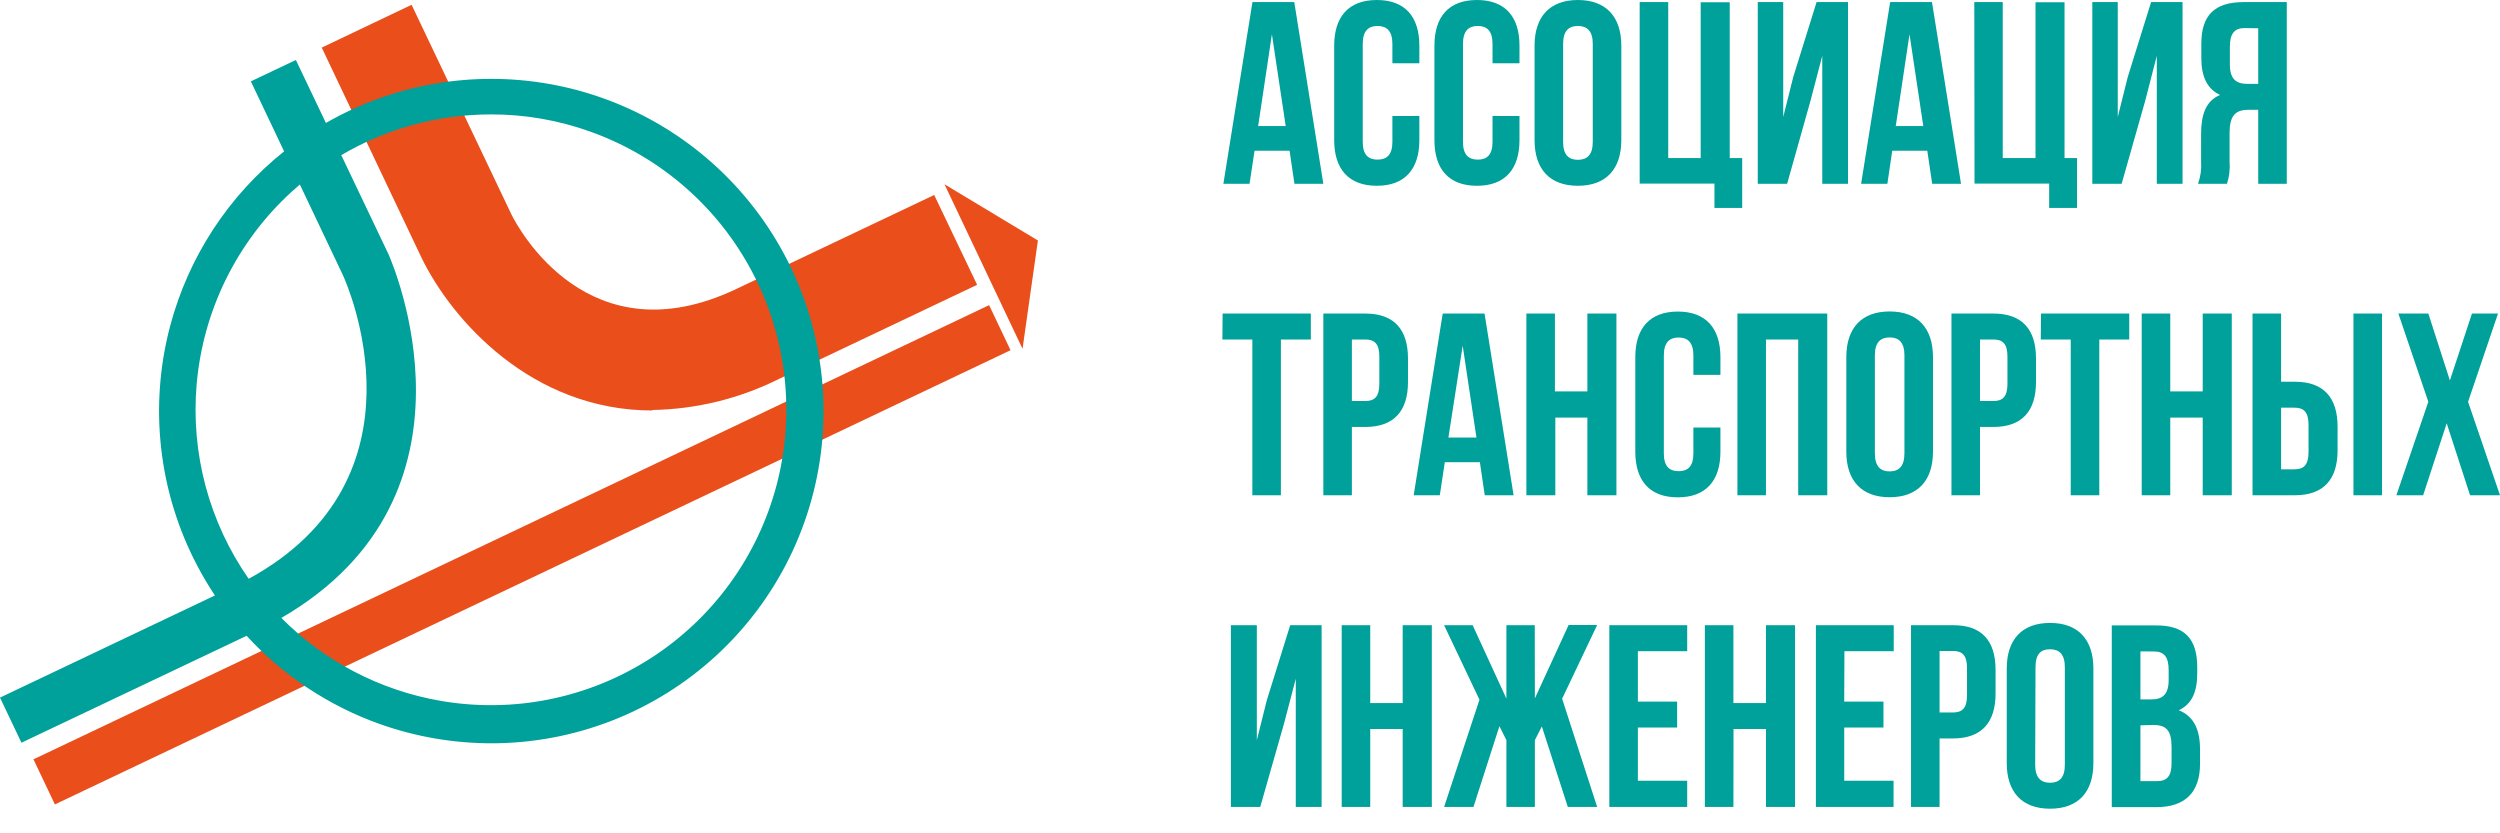
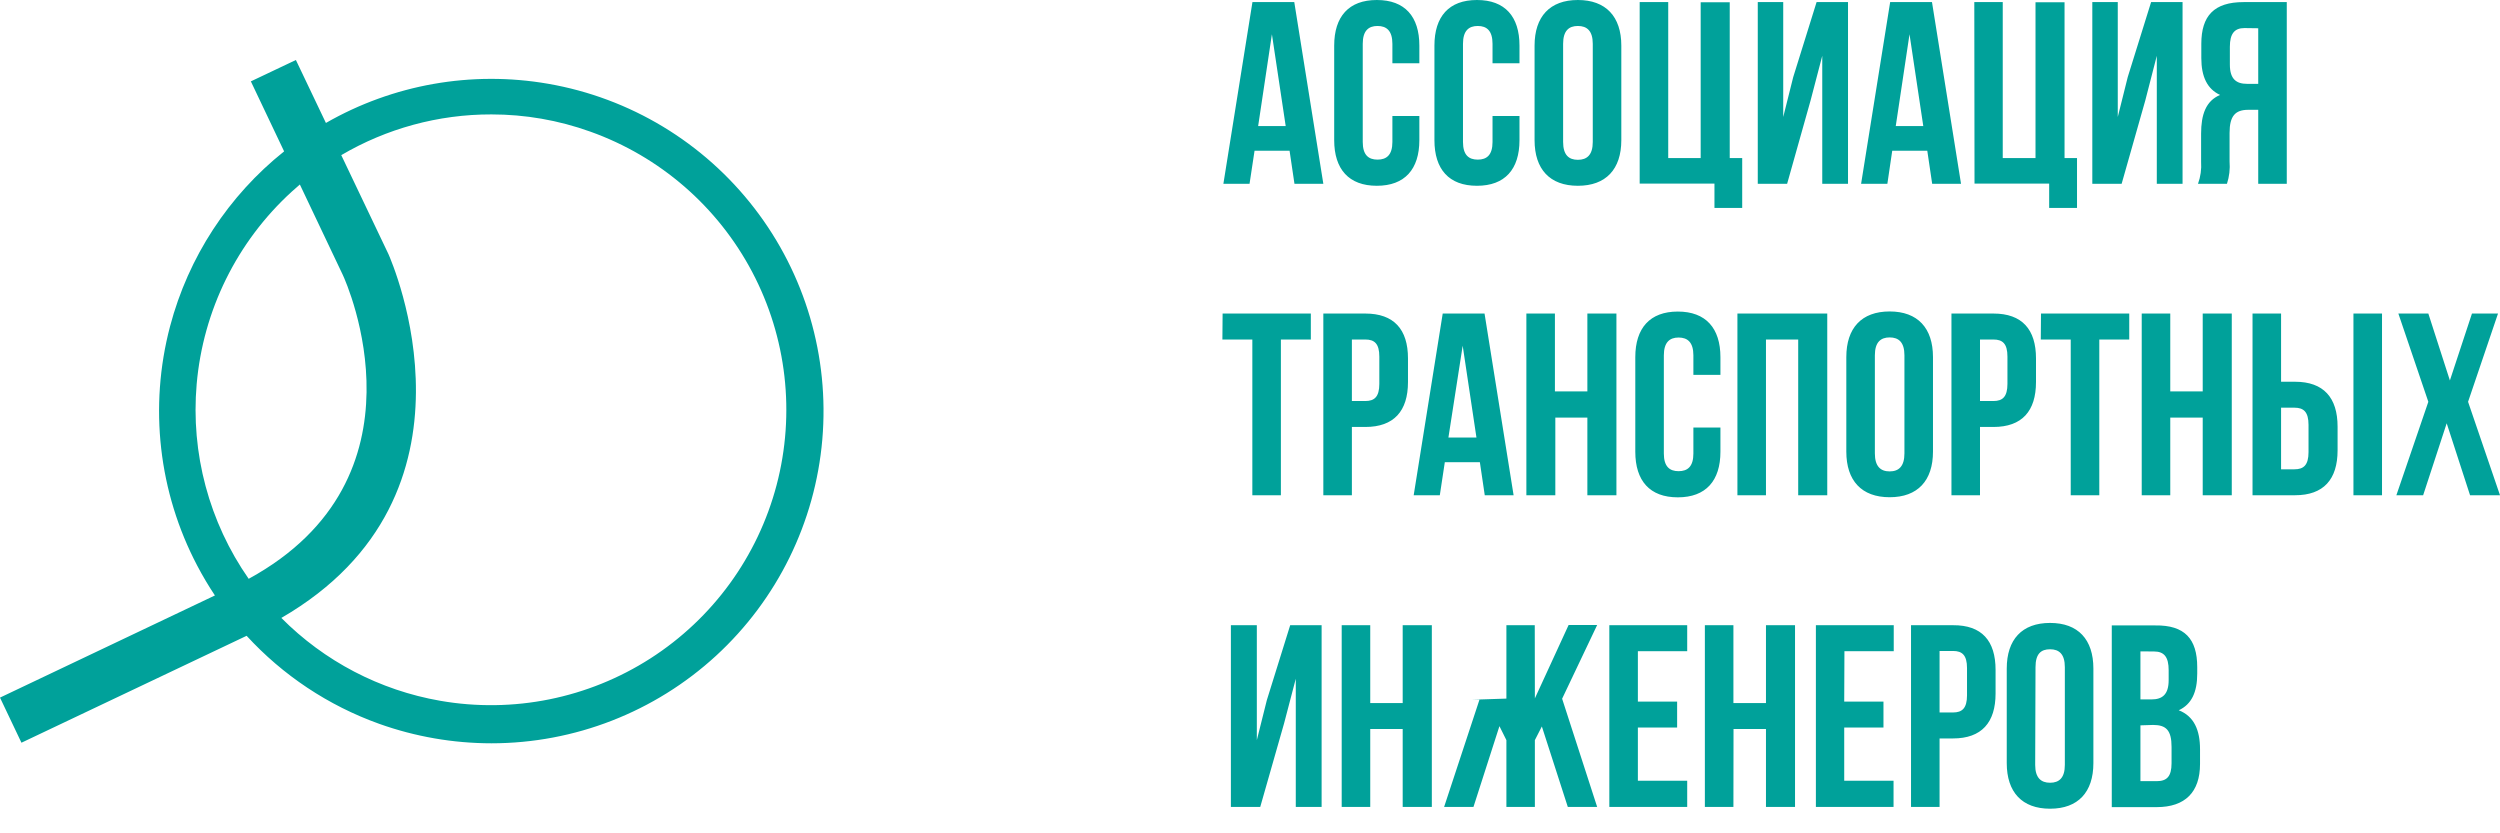
<svg xmlns="http://www.w3.org/2000/svg" width="93" height="31" viewBox="0 0 93 31" fill="none">
-   <path fill-rule="evenodd" clip-rule="evenodd" d="M24.268 15.27C19.779 15.27 16.808 11.906 15.683 9.592L11.969 1.771L15.311 0.178L19.025 7.977C19.292 8.515 21.907 13.358 27.388 10.751L34.752 7.253L36.349 10.595L28.985 14.093C27.517 14.828 25.902 15.224 24.261 15.252L24.268 15.27ZM36.795 11.351L1.245 28.247L2.042 29.924L37.592 13.028L36.795 11.351ZM38.038 12.975L35.135 6.855L38.61 8.946L38.038 12.975Z" fill="#E94E1B" />
-   <path fill-rule="evenodd" clip-rule="evenodd" d="M52.8 5.214V4.315H51.797V5.281C51.797 5.764 51.582 5.938 51.244 5.938C50.906 5.938 50.694 5.764 50.694 5.281V1.63C50.694 1.147 50.906 0.966 51.244 0.966C51.582 0.966 51.797 1.147 51.797 1.63V2.354H52.8V1.697C52.8 0.616 52.262 0 51.218 0C50.175 0 49.632 0.616 49.632 1.697V5.214C49.632 6.295 50.178 6.911 51.218 6.911C52.258 6.911 52.8 6.295 52.8 5.214ZM48.154 6.837H49.228L48.147 0.078H46.591L45.51 6.837H46.483L46.669 5.608H47.972L48.154 6.837ZM47.315 1.274L47.828 4.69H46.803L47.315 1.274ZM56.525 4.315V5.214C56.525 6.295 55.986 6.911 54.943 6.911C53.899 6.911 53.361 6.295 53.361 5.214V1.697C53.361 0.616 53.899 0 54.943 0C55.986 0 56.525 0.616 56.525 1.697V2.354H55.522V1.63C55.522 1.147 55.311 0.966 54.973 0.966C54.635 0.966 54.423 1.147 54.423 1.63V5.281C54.423 5.764 54.635 5.938 54.973 5.938C55.311 5.938 55.522 5.764 55.522 5.281V4.315H56.525ZM58.697 0C57.657 0 57.086 0.616 57.086 1.697V5.214C57.086 6.295 57.654 6.911 58.697 6.911C59.741 6.911 60.313 6.295 60.313 5.214V1.697C60.313 0.616 59.737 0 58.697 0ZM58.697 5.945C58.359 5.945 58.148 5.764 58.148 5.281V1.63C58.148 1.147 58.359 0.966 58.697 0.966C59.035 0.966 59.251 1.147 59.251 1.63V5.281C59.251 5.764 59.035 5.945 58.697 5.945ZM60.996 0.078H62.058V5.879H63.265V0.085H64.346V5.879H64.81V7.735H63.778V6.829H60.996V0.078ZM65.389 6.837H66.481L67.354 3.736L67.788 2.076V6.837H68.746V0.078H67.577L66.708 2.867L66.336 4.352V0.078H65.389V6.837ZM72.95 6.837H71.877L71.695 5.608H70.391L70.21 6.837H69.233L70.314 0.078H71.87L72.95 6.837ZM71.034 1.274L70.522 4.69H71.546L71.034 1.274ZM74.502 0.078H73.444L73.452 6.829H76.229V7.735H77.265V5.879H76.801V0.085H75.721V5.879H74.502V0.078ZM78.925 6.837H77.834V0.078H78.781V4.352L79.152 2.867L80.021 0.078H81.191V6.837H80.233V2.076L79.805 3.736L78.925 6.837ZM81.881 6.016C81.9 6.295 81.861 6.574 81.766 6.837H82.843C82.93 6.569 82.963 6.286 82.94 6.005V4.943C82.94 4.315 83.151 4.085 83.634 4.085H84.006V6.837H85.068V0.078H83.463C82.364 0.078 81.889 0.587 81.889 1.63V2.161C81.889 2.856 82.112 3.313 82.587 3.532C82.056 3.754 81.881 4.267 81.881 4.973V6.016ZM82.951 1.738C82.951 1.255 83.122 1.044 83.493 1.044L84.006 1.051V3.119H83.59C83.192 3.119 82.951 2.945 82.951 2.403V1.738ZM45.481 11.664H48.763V12.63H47.649V18.423H46.587V12.63H45.473L45.481 11.664ZM52.377 14.212V13.332C52.377 12.251 51.853 11.664 50.791 11.664H49.228V18.423H50.29V15.883H50.791C51.853 15.883 52.377 15.293 52.377 14.212ZM50.29 14.918V12.63H50.791C51.129 12.63 51.311 12.782 51.311 13.265V14.279C51.311 14.762 51.129 14.918 50.791 14.918H50.29ZM56.306 18.423H55.233L55.051 17.194H53.747L53.561 18.423H52.589L53.669 11.664H55.225L56.306 18.423ZM53.881 16.277H54.924L54.412 12.86L53.881 16.277ZM56.781 18.423H57.858V15.534H59.05V18.423H60.131V11.664H59.05V14.561H57.843V11.664H56.781V18.423ZM64 15.905V16.804C64 17.885 63.458 18.501 62.415 18.501C61.371 18.501 60.833 17.885 60.833 16.804V13.287C60.833 12.207 61.375 11.59 62.415 11.59C63.455 11.59 64 12.207 64 13.287V13.945H62.994V13.22C62.994 12.738 62.782 12.556 62.444 12.556C62.106 12.556 61.895 12.738 61.895 13.22V16.871C61.895 17.354 62.106 17.528 62.444 17.528C62.782 17.528 62.994 17.354 62.994 16.871V15.905H64ZM64.632 18.423H65.694V12.63H66.893V18.423H67.974V11.664H64.632V18.423ZM68.683 13.284C68.683 12.203 69.251 11.586 70.295 11.586C71.338 11.586 71.907 12.203 71.907 13.284V16.8C71.907 17.881 71.338 18.497 70.295 18.497C69.251 18.497 68.683 17.881 68.683 16.8V13.284ZM69.745 16.867C69.745 17.35 69.957 17.536 70.295 17.536C70.633 17.536 70.845 17.35 70.845 16.867V13.217C70.845 12.734 70.633 12.552 70.295 12.552C69.957 12.552 69.745 12.734 69.745 13.217V16.867ZM75.739 14.212V13.332C75.739 12.251 75.219 11.664 74.157 11.664H72.594V18.423H73.656V15.883H74.157C75.219 15.883 75.739 15.293 75.739 14.212ZM73.656 14.918V12.63H74.157C74.495 12.63 74.677 12.782 74.677 13.265V14.279C74.677 14.762 74.495 14.918 74.157 14.918H73.656ZM75.925 11.664H79.208V12.63H78.094V18.423H77.031V12.63H75.917L75.925 11.664ZM79.672 18.423H80.734V15.534H81.941V18.423H83.022V11.664H81.941V14.561H80.734V11.664H79.672V18.423ZM83.794 18.423V11.664H84.856V14.201H85.376C86.438 14.201 86.958 14.791 86.958 15.872V16.752C86.958 17.833 86.438 18.423 85.376 18.423H83.794ZM85.357 17.458C85.695 17.458 85.877 17.302 85.877 16.819V15.805C85.877 15.322 85.695 15.166 85.357 15.166H84.856V17.458H85.357ZM87.548 18.423V11.664H88.611V18.423H87.548ZM91.812 14.947L92.926 11.664H91.957L91.136 14.153L90.334 11.664H89.219L90.334 14.947L89.145 18.423H90.141L91.017 15.746L91.886 18.423H93L91.812 14.947ZM46.881 30.017H45.789V23.258H46.754V27.533L47.126 26.047L47.995 23.258H49.164V30.017H48.203V25.249L47.768 26.909L46.881 30.017ZM49.911 30.017H50.973V27.12H52.18V30.017H53.264V23.258H52.18V26.155H50.973V23.258H49.911V30.017ZM57.097 25.98L58.352 23.251H59.414L58.111 25.992L59.414 30.017H58.322L57.357 27.024L57.097 27.533V30.017H56.038V27.533L55.779 27.013L54.813 30.017H53.721L55.036 26.029L53.721 23.258H54.783L56.038 25.988V23.258H57.093L57.097 25.98ZM62.389 26.099H60.929V24.224H62.764V23.258H59.867V30.017H62.764V29.044H60.929V27.065H62.389V26.099ZM64.483 30.017H63.421V23.258H64.483V26.155H65.694V23.258H66.775V30.017H65.694V27.12H64.487L64.483 30.017ZM70.065 26.099H68.605L68.613 24.224H70.447V23.258H67.551V30.017H70.44V29.044H68.605V27.065H70.065V26.099ZM74.235 24.918V25.799C74.235 26.879 73.715 27.47 72.653 27.47H72.152V30.017H71.09V23.258H72.653C73.723 23.251 74.235 23.838 74.235 24.918ZM72.152 24.216V26.504H72.653C72.991 26.504 73.173 26.348 73.173 25.865V24.852C73.173 24.369 72.991 24.216 72.653 24.216H72.152ZM76.263 23.173C75.219 23.173 74.651 23.789 74.651 24.87V28.387C74.651 29.468 75.219 30.084 76.263 30.084C77.306 30.084 77.874 29.468 77.874 28.387V24.87C77.874 23.789 77.306 23.173 76.263 23.173ZM76.263 29.118C75.925 29.118 75.709 28.936 75.709 28.454L75.721 24.818C75.721 24.32 75.925 24.153 76.263 24.153C76.601 24.153 76.812 24.335 76.812 24.818V28.454C76.812 28.936 76.601 29.118 76.263 29.118ZM81.737 24.818V25.059C81.737 25.754 81.525 26.2 81.05 26.422C81.621 26.645 81.841 27.165 81.841 27.871V28.42C81.841 29.464 81.291 30.025 80.229 30.025H78.558V23.266H80.177C81.265 23.251 81.737 23.76 81.737 24.818ZM79.624 24.231V26.018H80.036C80.433 26.018 80.674 25.843 80.674 25.301V24.93C80.674 24.447 80.511 24.235 80.132 24.235L79.624 24.231ZM79.624 26.983V29.059H80.229C80.6 29.059 80.782 28.892 80.782 28.391V27.789C80.782 27.161 80.578 26.968 80.095 26.968L79.624 26.983ZM0.798 27.629L0 25.951L7.995 22.151C7.759 21.797 7.54 21.429 7.34 21.048C5.899 18.311 5.537 15.132 6.326 12.14C7.007 9.56 8.501 7.281 10.569 5.631L9.332 3.027L11.007 2.232L12.124 4.574C14.619 3.142 17.542 2.622 20.389 3.116C23.437 3.644 26.176 5.297 28.065 7.748C29.954 10.198 30.855 13.268 30.59 16.35C30.325 19.432 28.914 22.303 26.635 24.396C24.357 26.488 21.376 27.65 18.282 27.651C16.86 27.65 15.448 27.405 14.108 26.927C12.207 26.246 10.518 25.116 9.174 23.652L0.798 27.629ZM16.38 26.07C14.126 25.678 12.062 24.595 10.466 22.987C18.385 18.402 14.57 9.727 14.449 9.45L14.446 9.444L12.695 5.771C14.376 4.783 16.304 4.252 18.282 4.256C19.534 4.256 20.776 4.472 21.955 4.895C24.547 5.819 26.698 7.683 27.982 10.118C29.267 12.552 29.59 15.38 28.89 18.042C28.189 20.704 26.515 23.005 24.198 24.492C21.882 25.979 19.092 26.542 16.38 26.07ZM12.756 10.235L11.155 6.864C11.05 6.953 10.947 7.044 10.845 7.137C8.814 8.995 7.555 11.548 7.316 14.29C7.092 16.862 7.78 19.424 9.251 21.532C16.126 17.776 12.901 10.549 12.756 10.235Z" fill="#00A19A" />
+   <path fill-rule="evenodd" clip-rule="evenodd" d="M52.8 5.214V4.315H51.797V5.281C51.797 5.764 51.582 5.938 51.244 5.938C50.906 5.938 50.694 5.764 50.694 5.281V1.63C50.694 1.147 50.906 0.966 51.244 0.966C51.582 0.966 51.797 1.147 51.797 1.63V2.354H52.8V1.697C52.8 0.616 52.262 0 51.218 0C50.175 0 49.632 0.616 49.632 1.697V5.214C49.632 6.295 50.178 6.911 51.218 6.911C52.258 6.911 52.8 6.295 52.8 5.214ZM48.154 6.837H49.228L48.147 0.078H46.591L45.51 6.837H46.483L46.669 5.608H47.972L48.154 6.837ZM47.315 1.274L47.828 4.69H46.803L47.315 1.274ZM56.525 4.315V5.214C56.525 6.295 55.986 6.911 54.943 6.911C53.899 6.911 53.361 6.295 53.361 5.214V1.697C53.361 0.616 53.899 0 54.943 0C55.986 0 56.525 0.616 56.525 1.697V2.354H55.522V1.63C55.522 1.147 55.311 0.966 54.973 0.966C54.635 0.966 54.423 1.147 54.423 1.63V5.281C54.423 5.764 54.635 5.938 54.973 5.938C55.311 5.938 55.522 5.764 55.522 5.281V4.315H56.525ZM58.697 0C57.657 0 57.086 0.616 57.086 1.697V5.214C57.086 6.295 57.654 6.911 58.697 6.911C59.741 6.911 60.313 6.295 60.313 5.214V1.697C60.313 0.616 59.737 0 58.697 0ZM58.697 5.945C58.359 5.945 58.148 5.764 58.148 5.281V1.63C58.148 1.147 58.359 0.966 58.697 0.966C59.035 0.966 59.251 1.147 59.251 1.63V5.281C59.251 5.764 59.035 5.945 58.697 5.945ZM60.996 0.078H62.058V5.879H63.265V0.085H64.346V5.879H64.81V7.735H63.778V6.829H60.996V0.078ZM65.389 6.837H66.481L67.354 3.736L67.788 2.076V6.837H68.746V0.078H67.577L66.708 2.867L66.336 4.352V0.078H65.389V6.837ZM72.95 6.837H71.877L71.695 5.608H70.391L70.21 6.837H69.233L70.314 0.078H71.87L72.95 6.837ZM71.034 1.274L70.522 4.69H71.546L71.034 1.274ZM74.502 0.078H73.444L73.452 6.829H76.229V7.735H77.265V5.879H76.801V0.085H75.721V5.879H74.502V0.078ZM78.925 6.837H77.834V0.078H78.781V4.352L79.152 2.867L80.021 0.078H81.191V6.837H80.233V2.076L79.805 3.736L78.925 6.837ZM81.881 6.016C81.9 6.295 81.861 6.574 81.766 6.837H82.843C82.93 6.569 82.963 6.286 82.94 6.005V4.943C82.94 4.315 83.151 4.085 83.634 4.085H84.006V6.837H85.068V0.078H83.463C82.364 0.078 81.889 0.587 81.889 1.63V2.161C81.889 2.856 82.112 3.313 82.587 3.532C82.056 3.754 81.881 4.267 81.881 4.973V6.016ZM82.951 1.738C82.951 1.255 83.122 1.044 83.493 1.044L84.006 1.051V3.119H83.59C83.192 3.119 82.951 2.945 82.951 2.403V1.738ZM45.481 11.664H48.763V12.63H47.649V18.423H46.587V12.63H45.473L45.481 11.664ZM52.377 14.212V13.332C52.377 12.251 51.853 11.664 50.791 11.664H49.228V18.423H50.29V15.883H50.791C51.853 15.883 52.377 15.293 52.377 14.212ZM50.29 14.918V12.63H50.791C51.129 12.63 51.311 12.782 51.311 13.265V14.279C51.311 14.762 51.129 14.918 50.791 14.918H50.29ZM56.306 18.423H55.233L55.051 17.194H53.747L53.561 18.423H52.589L53.669 11.664H55.225L56.306 18.423ZM53.881 16.277H54.924L54.412 12.86L53.881 16.277ZM56.781 18.423H57.858V15.534H59.05V18.423H60.131V11.664H59.05V14.561H57.843V11.664H56.781V18.423ZM64 15.905V16.804C64 17.885 63.458 18.501 62.415 18.501C61.371 18.501 60.833 17.885 60.833 16.804V13.287C60.833 12.207 61.375 11.59 62.415 11.59C63.455 11.59 64 12.207 64 13.287V13.945H62.994V13.22C62.994 12.738 62.782 12.556 62.444 12.556C62.106 12.556 61.895 12.738 61.895 13.22V16.871C61.895 17.354 62.106 17.528 62.444 17.528C62.782 17.528 62.994 17.354 62.994 16.871V15.905H64ZM64.632 18.423H65.694V12.63H66.893V18.423H67.974V11.664H64.632V18.423ZM68.683 13.284C68.683 12.203 69.251 11.586 70.295 11.586C71.338 11.586 71.907 12.203 71.907 13.284V16.8C71.907 17.881 71.338 18.497 70.295 18.497C69.251 18.497 68.683 17.881 68.683 16.8V13.284ZM69.745 16.867C69.745 17.35 69.957 17.536 70.295 17.536C70.633 17.536 70.845 17.35 70.845 16.867V13.217C70.845 12.734 70.633 12.552 70.295 12.552C69.957 12.552 69.745 12.734 69.745 13.217V16.867ZM75.739 14.212V13.332C75.739 12.251 75.219 11.664 74.157 11.664H72.594V18.423H73.656V15.883H74.157C75.219 15.883 75.739 15.293 75.739 14.212ZM73.656 14.918V12.63H74.157C74.495 12.63 74.677 12.782 74.677 13.265V14.279C74.677 14.762 74.495 14.918 74.157 14.918H73.656ZM75.925 11.664H79.208V12.63H78.094V18.423H77.031V12.63H75.917L75.925 11.664ZM79.672 18.423H80.734V15.534H81.941V18.423H83.022V11.664H81.941V14.561H80.734V11.664H79.672V18.423ZM83.794 18.423V11.664H84.856V14.201H85.376C86.438 14.201 86.958 14.791 86.958 15.872V16.752C86.958 17.833 86.438 18.423 85.376 18.423H83.794ZM85.357 17.458C85.695 17.458 85.877 17.302 85.877 16.819V15.805C85.877 15.322 85.695 15.166 85.357 15.166H84.856V17.458H85.357ZM87.548 18.423V11.664H88.611V18.423H87.548ZM91.812 14.947L92.926 11.664H91.957L91.136 14.153L90.334 11.664H89.219L90.334 14.947L89.145 18.423H90.141L91.017 15.746L91.886 18.423H93L91.812 14.947ZM46.881 30.017H45.789V23.258H46.754V27.533L47.126 26.047L47.995 23.258H49.164V30.017H48.203V25.249L47.768 26.909L46.881 30.017ZM49.911 30.017H50.973V27.12H52.18V30.017H53.264V23.258H52.18V26.155H50.973V23.258H49.911V30.017ZM57.097 25.98L58.352 23.251H59.414L58.111 25.992L59.414 30.017H58.322L57.357 27.024L57.097 27.533V30.017H56.038V27.533L55.779 27.013L54.813 30.017H53.721L55.036 26.029H54.783L56.038 25.988V23.258H57.093L57.097 25.98ZM62.389 26.099H60.929V24.224H62.764V23.258H59.867V30.017H62.764V29.044H60.929V27.065H62.389V26.099ZM64.483 30.017H63.421V23.258H64.483V26.155H65.694V23.258H66.775V30.017H65.694V27.12H64.487L64.483 30.017ZM70.065 26.099H68.605L68.613 24.224H70.447V23.258H67.551V30.017H70.44V29.044H68.605V27.065H70.065V26.099ZM74.235 24.918V25.799C74.235 26.879 73.715 27.47 72.653 27.47H72.152V30.017H71.09V23.258H72.653C73.723 23.251 74.235 23.838 74.235 24.918ZM72.152 24.216V26.504H72.653C72.991 26.504 73.173 26.348 73.173 25.865V24.852C73.173 24.369 72.991 24.216 72.653 24.216H72.152ZM76.263 23.173C75.219 23.173 74.651 23.789 74.651 24.87V28.387C74.651 29.468 75.219 30.084 76.263 30.084C77.306 30.084 77.874 29.468 77.874 28.387V24.87C77.874 23.789 77.306 23.173 76.263 23.173ZM76.263 29.118C75.925 29.118 75.709 28.936 75.709 28.454L75.721 24.818C75.721 24.32 75.925 24.153 76.263 24.153C76.601 24.153 76.812 24.335 76.812 24.818V28.454C76.812 28.936 76.601 29.118 76.263 29.118ZM81.737 24.818V25.059C81.737 25.754 81.525 26.2 81.05 26.422C81.621 26.645 81.841 27.165 81.841 27.871V28.42C81.841 29.464 81.291 30.025 80.229 30.025H78.558V23.266H80.177C81.265 23.251 81.737 23.76 81.737 24.818ZM79.624 24.231V26.018H80.036C80.433 26.018 80.674 25.843 80.674 25.301V24.93C80.674 24.447 80.511 24.235 80.132 24.235L79.624 24.231ZM79.624 26.983V29.059H80.229C80.6 29.059 80.782 28.892 80.782 28.391V27.789C80.782 27.161 80.578 26.968 80.095 26.968L79.624 26.983ZM0.798 27.629L0 25.951L7.995 22.151C7.759 21.797 7.54 21.429 7.34 21.048C5.899 18.311 5.537 15.132 6.326 12.14C7.007 9.56 8.501 7.281 10.569 5.631L9.332 3.027L11.007 2.232L12.124 4.574C14.619 3.142 17.542 2.622 20.389 3.116C23.437 3.644 26.176 5.297 28.065 7.748C29.954 10.198 30.855 13.268 30.59 16.35C30.325 19.432 28.914 22.303 26.635 24.396C24.357 26.488 21.376 27.65 18.282 27.651C16.86 27.65 15.448 27.405 14.108 26.927C12.207 26.246 10.518 25.116 9.174 23.652L0.798 27.629ZM16.38 26.07C14.126 25.678 12.062 24.595 10.466 22.987C18.385 18.402 14.57 9.727 14.449 9.45L14.446 9.444L12.695 5.771C14.376 4.783 16.304 4.252 18.282 4.256C19.534 4.256 20.776 4.472 21.955 4.895C24.547 5.819 26.698 7.683 27.982 10.118C29.267 12.552 29.59 15.38 28.89 18.042C28.189 20.704 26.515 23.005 24.198 24.492C21.882 25.979 19.092 26.542 16.38 26.07ZM12.756 10.235L11.155 6.864C11.05 6.953 10.947 7.044 10.845 7.137C8.814 8.995 7.555 11.548 7.316 14.29C7.092 16.862 7.78 19.424 9.251 21.532C16.126 17.776 12.901 10.549 12.756 10.235Z" fill="#00A19A" />
</svg>